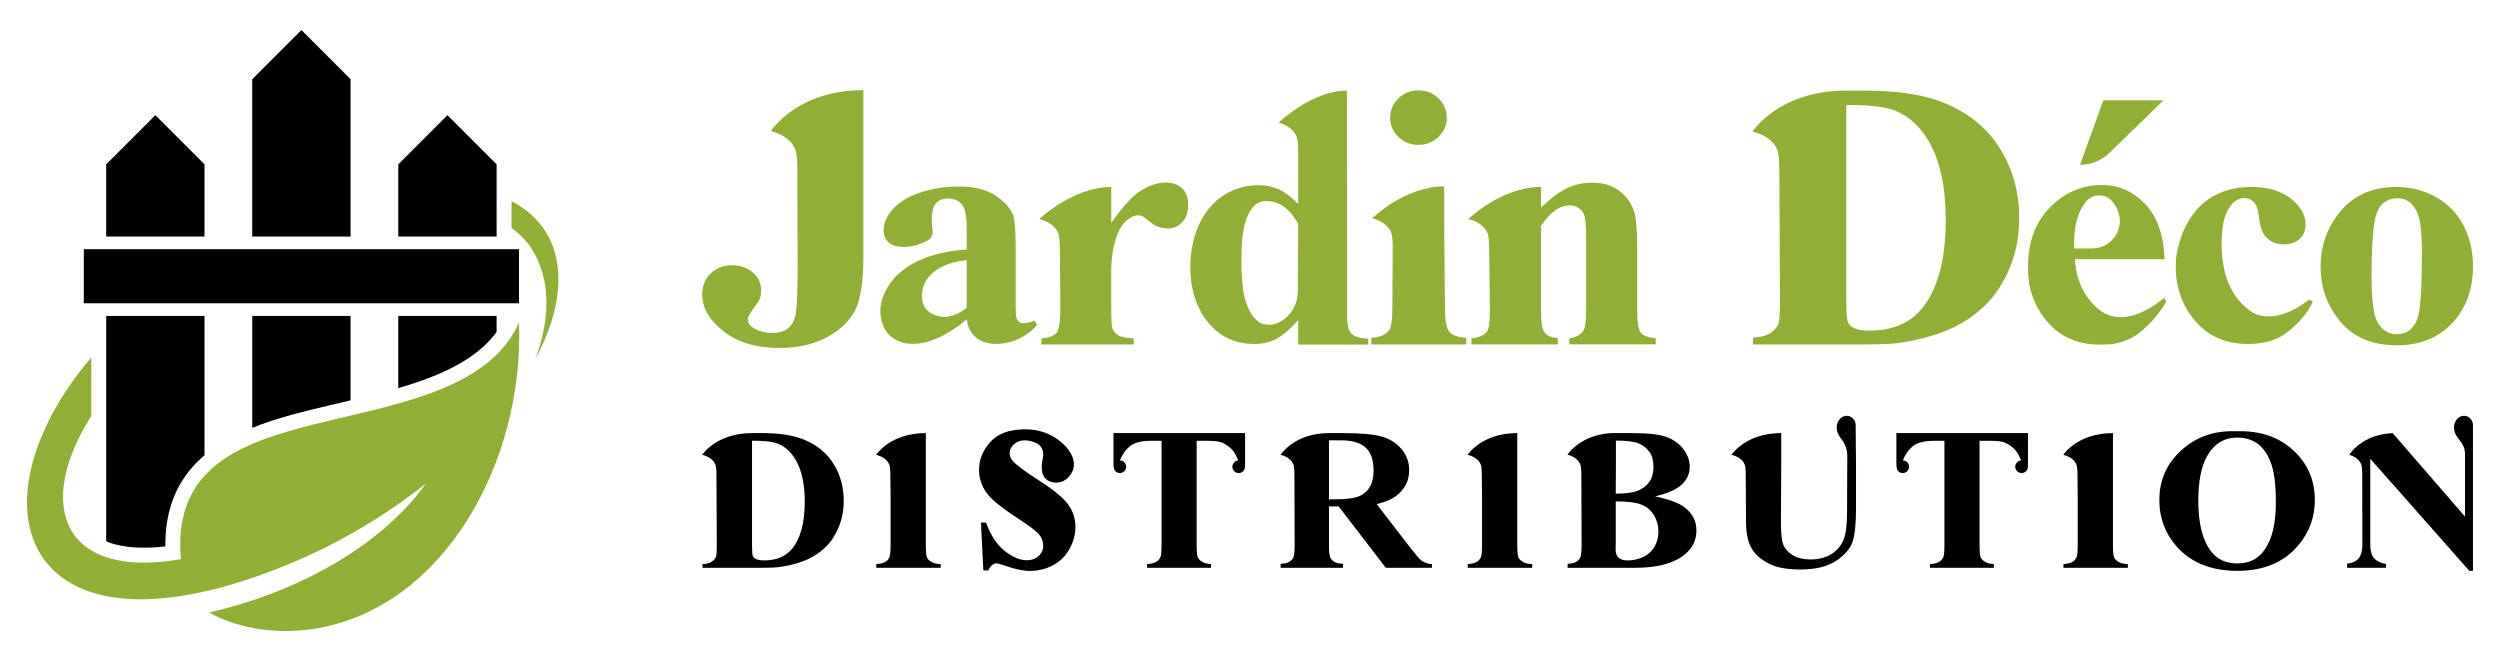
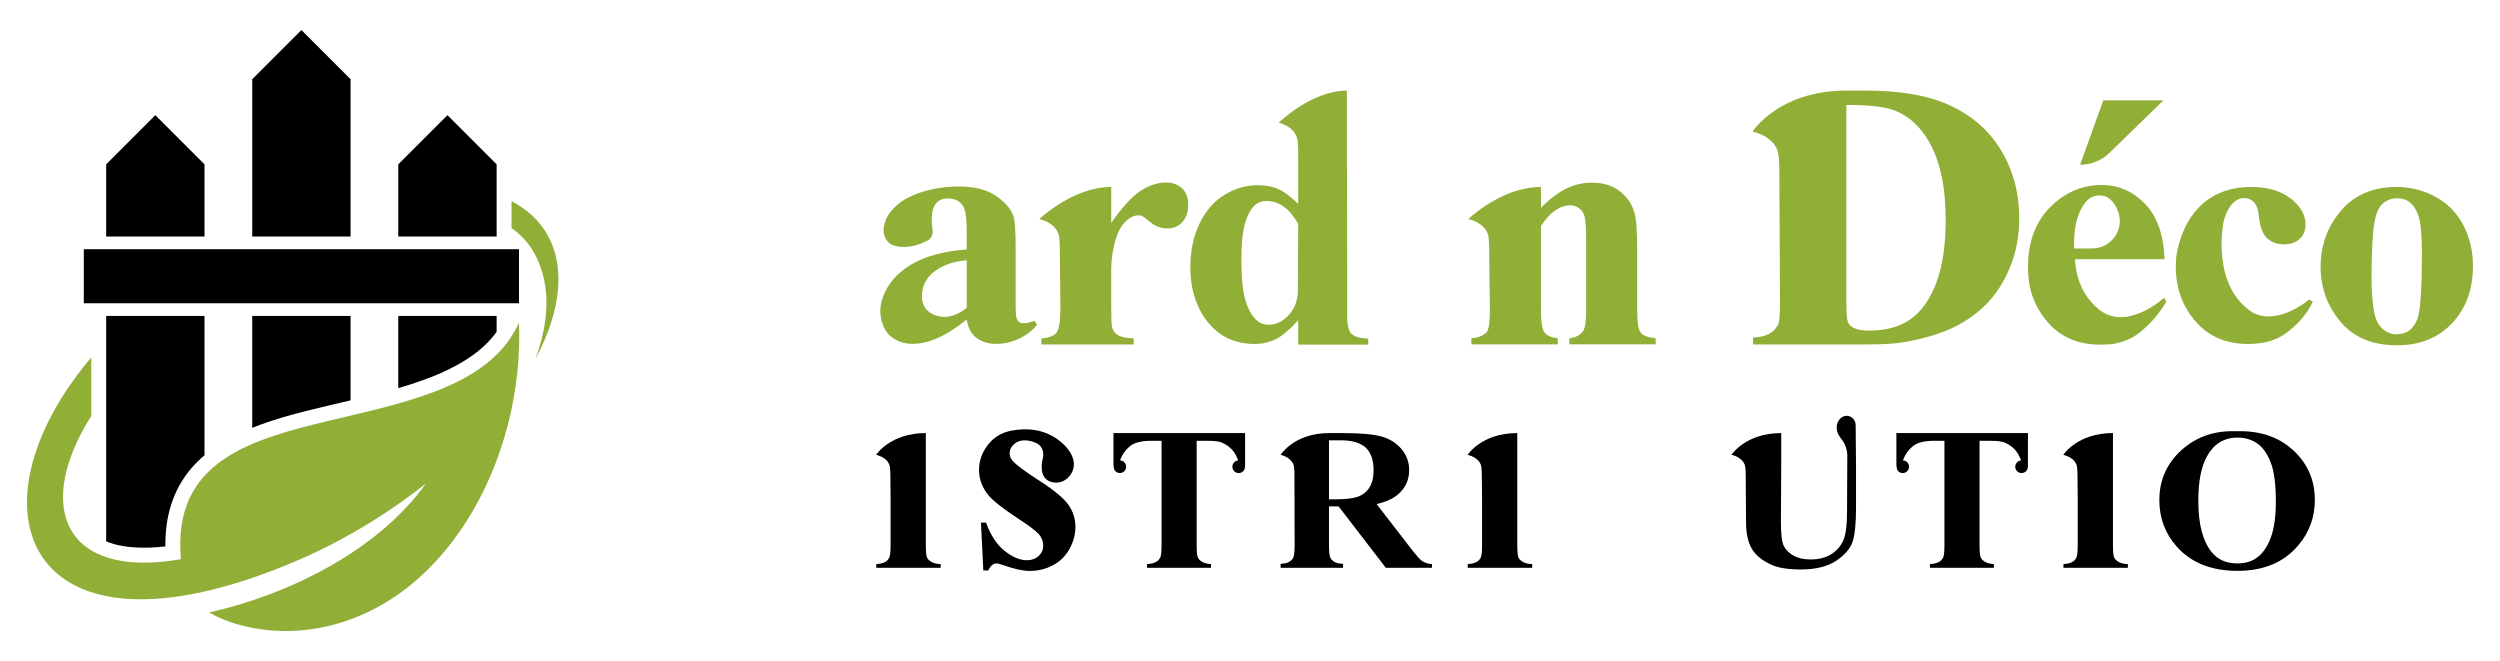
<svg xmlns="http://www.w3.org/2000/svg" version="1.1" id="Calque_1" x="0px" y="0px" width="208px" height="55px" viewBox="0 0 208 55" enable-background="new 0 0 208 55" xml:space="preserve">
  <g>
    <g>
      <g>
        <path fill-rule="evenodd" clip-rule="evenodd" fill="#91AE37" d="M42.558,16.735c2.46,1.287,3.902,3.486,3.902,6.502     c0,2.093-0.694,4.368-1.939,6.68c0.923-2.453,1.2-4.816,0.688-6.898c-0.466-1.89-1.406-3.188-2.65-4.038V16.735L42.558,16.735z" />
        <path fill-rule="evenodd" clip-rule="evenodd" fill="#91AE37" d="M43.18,26.839c0.459,11.425-6.184,23.865-17.188,25.498     c-3.433,0.51-6.611-0.233-8.595-1.379c6.649-1.493,14.041-5.143,18.042-10.732c-3.297,2.618-7.135,4.931-11.232,6.635     C2.09,56.061-3.07,42.317,7.595,29.735v4.873c-4.689,7.39-2.45,13.633,7.459,11.917c-0.753-8.197,5.865-9.983,12.62-11.592     C33.977,33.434,40.867,32.053,43.18,26.839L43.18,26.839z" />
      </g>
      <path fill-rule="evenodd" clip-rule="evenodd" d="M12.925,9.582l-4.091,4.091v6.005h8.182v-6.005L12.925,9.582z M8.834,45.04    c1.469,0.615,3.367,0.601,4.925,0.422c-0.028-2.404,0.58-4.695,2.224-6.575c0.317-0.362,0.664-0.698,1.033-1.01v-11.59H8.834    V45.04z M25.077,2.5l-4.091,4.092v13.086h8.182V6.591L25.077,2.5z M20.985,35.595c2.106-0.848,4.387-1.386,6.403-1.866    c0.593-0.142,1.187-0.28,1.779-0.421v-7.021h-8.182V35.595z M37.228,9.582l-4.091,4.091v6.005h8.182v-6.005L37.228,9.582z     M33.137,32.292c2.921-0.848,6-2.079,7.794-4.187c0.137-0.16,0.266-0.325,0.387-0.495v-1.323h-8.182V32.292z M43.18,20.734v4.496    H6.973v-4.496H43.18z" />
    </g>
    <g>
      <g>
-         <path fill="#91AE37" d="M71.833,7.5v13.871c0,2.006-0.217,3.465-0.654,4.375c-0.437,0.911-1.211,1.672-2.325,2.285     s-2.453,0.919-4.019,0.919c-1.914,0-3.46-0.464-4.641-1.391c-1.181-0.926-1.771-1.949-1.771-3.071     c0-0.72,0.241-1.304,0.721-1.751c0.481-0.447,1.068-0.672,1.763-0.672c0.683,0,1.256,0.201,1.721,0.602     c0.463,0.402,0.696,0.896,0.696,1.482c0,0.289-0.039,0.54-0.118,0.756c-0.044,0.104-0.221,0.363-0.529,0.78     c-0.307,0.417-0.46,0.712-0.46,0.888c0,0.267,0.145,0.498,0.436,0.694c0.426,0.288,0.979,0.433,1.662,0.433     c0.481,0,0.877-0.113,1.19-0.34c0.314-0.226,0.536-0.579,0.664-1.057s0.193-1.808,0.193-3.989l-0.025-8.104     c0-0.917-0.064-1.477-0.14-1.698c-0.435-1.282-2.063-1.597-2.063-1.597S66.28,7.5,71.833,7.5z" />
        <path fill="#91AE37" d="M86.289,27.016c-0.453,0.604-1.624,1.521-3.231,1.592c-0.778,0.034-1.386-0.168-1.824-0.501     c-0.438-0.337-0.706-0.844-0.802-1.524c-1.664,1.351-3.157,2.025-4.479,2.025c-0.778,0-1.425-0.234-1.94-0.705     c-0.516-0.468-0.773-1.357-0.773-2.064c0-0.957,0.8-4.63,7.191-5.085v-1.508c0-0.949-0.08-1.536-0.167-1.792     c-0.341-0.989-1.301-0.979-1.686-0.919c-1.464,0.234-0.978,2.407-0.978,2.764v0.006c0,0.289-0.153,0.559-0.408,0.696     c-1.501,0.802-2.731,0.594-3.244,0.195c-0.286-0.299-0.432-0.637-0.432-1.018c0-0.644,0.277-1.258,0.833-1.844     c0.553-0.586,1.327-1.035,2.319-1.348s2.022-0.469,3.093-0.469c1.292,0,2.317,0.252,3.069,0.758     c0.754,0.505,1.243,1.053,1.466,1.643c0.136,0.375,0.205,1.238,0.205,2.589v4.869c0,0.573,0.024,0.932,0.073,1.081     c0.049,0.147,0.122,0.256,0.219,0.329c0.098,0.071,0.209,0.104,0.335,0.107c0.342,0.006,0.689-0.106,0.93-0.209L86.289,27.016z      M80.432,21.652c-1.609,0.126-2.975,0.805-3.507,1.929c-0.263,0.554-0.683,2.447,1.385,2.77c0.48,0.075,1.329-0.075,2.122-0.748     V21.652z" />
        <path fill="#91AE37" d="M98.857,17.033c0,0.625-0.165,1.11-0.495,1.455c-0.329,0.346-0.728,0.518-1.193,0.518     c-0.537,0-1.003-0.159-1.4-0.476c-0.396-0.316-0.629-0.494-0.699-0.532c-0.102-0.056-0.218-0.083-0.35-0.083     c-0.294,0-0.573,0.103-0.837,0.308c-0.416,0.317-0.73,0.77-0.943,1.357c-0.325,0.904-0.487,1.901-0.487,2.993v3.008l0.015,0.783     c0,0.532,0.036,0.874,0.108,1.021c0.121,0.252,0.3,0.438,0.54,0.553c0.238,0.116,0.641,0.188,1.209,0.217v0.504h-7.683v-0.504     c0.62-0.045,1.038-0.202,1.256-0.469c0.217-0.265,0.326-0.966,0.326-2.105l-0.045-4.772c0-0.719-0.05-1.158-0.108-1.331     c-0.337-1.004-1.603-1.25-1.603-1.25s2.79-2.672,5.98-2.672v0.022h0.007v2.967c0.943-1.353,1.77-2.25,2.48-2.694     c0.709-0.443,1.394-0.665,2.054-0.665c0.568,0,1.021,0.162,1.361,0.484C98.688,15.99,98.857,16.445,98.857,17.033z" />
        <path fill="#91AE37" d="M113.835,28.181v0.489h-5.826v-2.026c-0.687,0.765-1.297,1.286-1.834,1.559     c-0.536,0.275-1.142,0.413-1.819,0.413c-1.73,0-3.098-0.709-4.103-2.131c-0.811-1.156-1.217-2.573-1.217-4.253     c0-1.342,0.251-2.544,0.753-3.606c0.503-1.062,1.191-1.863,2.066-2.405c0.876-0.543,1.815-0.814,2.82-0.814     c0.648,0,1.222,0.116,1.725,0.347c0.503,0.231,1.038,0.636,1.609,1.213v-3.252l0,0v-0.925c0-0.718-0.046-1.157-0.103-1.33     c-0.32-1.002-1.521-1.25-1.521-1.25s2.726-2.672,5.677-2.672v6.177h0.005l0.02,8.637v4.263c0.043,0.568,0.156,0.95,0.34,1.14     C112.668,28.003,113.137,28.144,113.835,28.181z M108.01,18.62c-0.715-1.263-1.59-1.894-2.624-1.894     c-0.357,0-0.652,0.089-0.884,0.267c-0.357,0.275-0.651,0.76-0.877,1.454c-0.227,0.693-0.341,1.755-0.341,3.185     c0,1.574,0.125,2.738,0.377,3.493c0.251,0.755,0.594,1.302,1.029,1.64c0.223,0.169,0.526,0.253,0.913,0.253     c0.427,0,0.84-0.153,1.24-0.46c0.316-0.24,0.572-0.541,0.763-0.877c0.253-0.445,0.372-0.954,0.375-1.466L108.01,18.62z" />
-         <path fill="#91AE37" d="M121.989,28.098v0.561h-7.891v-0.561c0.644-0.021,1.125-0.208,1.436-0.561     c0.208-0.24,0.313-0.873,0.313-1.901l0.027-5.214h0.002c-0.012-0.526-0.055-0.858-0.104-1.002     c-0.338-1.003-1.604-1.25-1.604-1.25s2.587-2.614,5.987-2.671v2.671l0.067,7.467c0,1.028,0.119,1.685,0.359,1.97     C120.822,27.894,121.29,28.056,121.989,28.098z M116.348,11.395c-0.456-0.442-0.686-0.975-0.686-1.601     c0-0.627,0.229-1.163,0.686-1.608c0.458-0.445,1.013-0.669,1.661-0.669c0.66,0,1.22,0.224,1.676,0.669     c0.458,0.445,0.688,0.981,0.688,1.608c0,0.625-0.232,1.159-0.693,1.601c-0.463,0.44-1.02,0.66-1.67,0.66     C117.36,12.055,116.806,11.834,116.348,11.395z" />
        <path fill="#91AE37" d="M137.753,28.146v0.505h-7.186v-0.505c0.535-0.063,0.922-0.268,1.154-0.614     c0.162-0.232,0.244-0.81,0.244-1.732v-5.811c0-1.072-0.047-1.747-0.137-2.026c-0.092-0.278-0.246-0.496-0.463-0.649     c-0.219-0.154-0.461-0.23-0.725-0.23c-0.869,0-1.68,0.572-2.43,1.717v7c0,0.978,0.1,1.597,0.297,1.859     c0.197,0.26,0.564,0.424,1.102,0.487v0.505h-7.186v-0.505c0.598-0.054,1.021-0.231,1.275-0.529     c0.173-0.206,0.259-0.81,0.259-1.817l-0.056-4.993c0-0.719-0.051-1.158-0.109-1.331c-0.342-1.004-1.619-1.25-1.619-1.25     s2.722-2.672,6.037-2.672v1.725c0.73-0.727,1.428-1.255,2.098-1.586c0.668-0.331,1.387-0.496,2.156-0.496     c0.924,0,1.686,0.236,2.295,0.706c0.607,0.471,1.012,1.055,1.215,1.753c0.162,0.531,0.24,1.551,0.24,3.06V25.8     c0,1.007,0.102,1.632,0.299,1.879C136.714,27.926,137.126,28.083,137.753,28.146z" />
        <path fill="#91AE37" d="M167.999,18.159c0,1.485-0.258,2.854-0.779,4.105c-0.52,1.251-1.193,2.284-2.018,3.099     c-0.82,0.816-1.773,1.47-2.852,1.963c-1.08,0.493-2.396,0.875-3.957,1.145c-0.689,0.126-1.773,0.188-3.252,0.188h-9.291v-0.579     c0.555-0.022,0.992-0.116,1.305-0.285c0.355-0.192,0.619-0.455,0.787-0.787c0.102-0.218,0.152-0.872,0.152-1.962l-0.053-10.799     c0-0.918-0.064-1.479-0.141-1.699c-0.439-1.283-2.092-1.598-2.092-1.598s2.174-3.413,7.807-3.413h1.525     c2.744,0,4.951,0.343,6.623,1.029c2.045,0.84,3.594,2.112,4.65,3.815C167.47,14.084,167.999,16.01,167.999,18.159z      M161.882,18.284c0-2.71-0.461-4.875-1.387-6.496c-0.734-1.267-1.678-2.128-2.83-2.585c-0.813-0.322-2.162-0.478-4.049-0.467     v16.48c0,0.872,0.047,1.407,0.139,1.604c0.088,0.197,0.24,0.348,0.455,0.452c0.307,0.156,0.746,0.234,1.322,0.234     c1.887,0,3.326-0.592,4.318-1.776C161.206,24.13,161.882,21.649,161.882,18.284z" />
        <path fill="#91AE37" d="M180.233,25.085c0,0-0.711,1.341-1.98,2.382c-0.154,0.139-0.316,0.273-0.494,0.395     c-0.354,0.245-0.729,0.421-1.121,0.546c-0.447,0.161-0.932,0.255-1.449,0.252c-0.002,0-0.004,0-0.006,0     c-0.158,0.01-0.318,0.014-0.479,0.014c-1.814,0-3.268-0.63-4.357-1.889c-0.736-0.855-1.225-1.826-1.461-2.914h-0.01     c-0.016-0.092-0.031-0.185-0.045-0.278c-0.006-0.032-0.012-0.065-0.018-0.097h0.002c-0.057-0.407-0.086-0.831-0.086-1.276     c0-2.083,0.613-3.743,1.838-4.977c1.227-1.234,2.662-1.851,4.309-1.851c1.377,0,2.57,0.519,3.58,1.557     c1.014,1.038,1.559,2.576,1.635,4.617h-7.453c0.008,0.133,0.018,0.265,0.029,0.395c0.127,1.346,0.703,2.619,1.686,3.545     c0.203,0.189,0.4,0.347,0.584,0.461c2.285,1.416,5.119-1.194,5.119-1.194L180.233,25.085z M172.565,20.67h1.508     c1.508,0,2.621-1.435,2.211-2.884c-0.006-0.023-0.014-0.046-0.021-0.068c-0.168-0.535-0.434-0.939-0.789-1.216     c-0.205-0.16-0.477-0.24-0.816-0.24c-0.504,0-0.914,0.228-1.234,0.682c-0.57,0.792-0.857,1.879-0.857,3.26V20.67z      M175.517,12.709c-0.656,0.64-1.533,0.997-2.451,0.997l1.928-5.357h5L175.517,12.709z" />
        <path fill="#91AE37" d="M192.431,25.104c-0.475,1.015-1.314,1.975-2.361,2.702c-0.904,0.628-1.977,0.811-3.053,0.811     c-1.818,0-3.271-0.629-4.357-1.888c-1.09-1.26-1.635-2.774-1.635-4.544c0-0.31,0.018-0.611,0.051-0.909     c0.381-2.272,1.355-3.609,2.244-4.38c1.061-0.894,2.379-1.341,3.953-1.341c1.393,0,2.5,0.321,3.32,0.966     c0.82,0.644,1.229,1.363,1.229,2.157c0,0.503-0.166,0.904-0.496,1.205c-0.332,0.3-0.766,0.45-1.303,0.45     c-0.566,0-1.033-0.172-1.402-0.517c-0.371-0.344-0.6-0.957-0.684-1.839c-0.059-0.556-0.197-0.944-0.418-1.166     c-0.221-0.22-0.48-0.331-0.777-0.331c-0.461,0-0.855,0.226-1.182,0.675c-0.254,0.347-0.441,0.787-0.566,1.321     c0,0-1.094,5.337,2.48,7.557c1.838,0.921,3.953-0.557,4.654-1.118L192.431,25.104z" />
        <path fill="#91AE37" d="M199.38,15.555c1.174,0,2.268,0.278,3.281,0.837c1.012,0.558,1.779,1.352,2.307,2.379     c0.521,1.028,0.785,2.154,0.785,3.376c0,1.764-0.486,3.24-1.459,4.427c-1.176,1.436-2.801,2.154-4.873,2.154     c-2.031,0-3.6-0.657-4.697-1.968c-1.1-1.312-1.648-2.832-1.648-4.56c0-1.782,0.563-3.334,1.684-4.659     C195.882,16.217,197.421,15.555,199.38,15.555z M199.435,16.498c-0.49,0-0.912,0.171-1.264,0.512     c-0.352,0.342-0.584,1.015-0.695,2.021c-0.109,1.005-0.164,2.404-0.164,4.194c0,0.948,0.066,1.834,0.201,2.659     c0.107,0.629,0.332,1.108,0.68,1.436c0.348,0.327,0.742,0.492,1.188,0.492c0.432,0,0.793-0.11,1.082-0.333     c0.377-0.302,0.627-0.722,0.754-1.263c0.191-0.842,0.287-2.544,0.287-5.105c0-1.507-0.09-2.542-0.275-3.104     c-0.182-0.563-0.451-0.973-0.809-1.23C200.167,16.591,199.841,16.498,199.435,16.498z" />
      </g>
      <g>
-         <path d="M70.199,41.667c0,0.789-0.138,1.516-0.414,2.18s-0.631,1.213-1.069,1.643c-0.438,0.433-0.943,0.781-1.514,1.044     c-0.573,0.261-1.271,0.464-2.1,0.605c-0.365,0.069-0.94,0.101-1.726,0.101h-4.93v-0.309c0.294-0.011,0.526-0.061,0.692-0.151     c0.188-0.102,0.329-0.239,0.418-0.416c0.054-0.117,0.081-0.464,0.081-1.042l-0.028-5.732c0-0.484-0.035-0.781-0.076-0.898     c-0.233-0.682-1.11-0.85-1.11-0.85s1.155-1.809,4.145-1.809v-0.001h0.808c1.457,0,2.628,0.182,3.514,0.545     c1.085,0.446,1.908,1.121,2.469,2.025C69.919,39.506,70.199,40.526,70.199,41.667z M66.955,41.734     c0-1.439-0.246-2.587-0.737-3.447c-0.389-0.673-0.89-1.129-1.501-1.372c-0.432-0.172-1.147-0.254-2.148-0.249v8.745     c0,0.465,0.023,0.746,0.071,0.853c0.049,0.105,0.129,0.185,0.244,0.239c0.16,0.082,0.395,0.123,0.701,0.123     c1.001,0,1.764-0.314,2.292-0.941C66.596,44.836,66.955,43.52,66.955,41.734z" />
        <path d="M72.896,37.844c0,0,1.151-1.813,4.132-1.813v9.29c0,0.573,0.033,0.931,0.102,1.074c0.07,0.145,0.204,0.268,0.404,0.376     c0.185,0.1,0.43,0.152,0.733,0.16v0.308h-5.361v-0.309c0.296-0.013,0.542-0.07,0.732-0.172c0.156-0.076,0.276-0.209,0.36-0.396     c0.066-0.132,0.099-0.48,0.099-1.042v-3.99l-0.019-1.735c0-0.487-0.035-0.786-0.076-0.903     C73.77,38.012,72.896,37.844,72.896,37.844z" />
        <path d="M89.474,43.849c0,0.615-0.162,1.218-0.486,1.812c-0.324,0.594-0.781,1.049-1.373,1.364     c-0.589,0.317-1.243,0.476-1.958,0.476c-0.557,0-1.302-0.167-2.233-0.498c-0.249-0.088-0.419-0.131-0.511-0.131     c-0.274,0-0.503,0.197-0.687,0.593h-0.412l-0.198-3.984h0.423c0.375,1.043,0.888,1.825,1.541,2.348     c0.653,0.521,1.271,0.782,1.854,0.782c0.399,0,0.725-0.116,0.979-0.349c0.253-0.233,0.381-0.517,0.381-0.85     c0-0.379-0.126-0.706-0.375-0.983c-0.25-0.275-0.806-0.696-1.672-1.257c-1.272-0.84-2.094-1.479-2.469-1.922     c-0.549-0.647-0.823-1.364-0.823-2.147c0-0.854,0.309-1.626,0.929-2.318c0.322-0.358,0.717-0.624,1.188-0.796h-0.001     c0,0,0.022-0.01,0.066-0.024c0.204-0.07,0.42-0.124,0.651-0.159c0.933-0.166,2.608-0.229,4.032,1.007     c0.616,0.532,0.911,1.058,0.997,1.524v0.001c0.051,0.209,0.041,0.435-0.015,0.648c-0.043,0.18-0.119,0.343-0.216,0.484     c-0.003,0.005-0.006,0.006-0.007,0.01c-0.002,0.005-0.005,0.008-0.008,0.012c-0.333,0.488-0.932,0.808-1.628,0.598     c-1.008-0.306-0.777-1.565-0.686-1.936c0.028-0.109,0.045-0.225,0.043-0.339c-0.005-0.529-0.299-0.797-0.503-0.916     c-0.355-0.174-0.709-0.263-1.063-0.263c-0.341,0-0.632,0.107-0.874,0.327c-0.241,0.216-0.36,0.468-0.36,0.752     c0,0.214,0.083,0.42,0.25,0.617c0.265,0.323,1.01,0.879,2.233,1.667c1.222,0.787,2.026,1.455,2.413,2.004     C89.281,42.553,89.474,43.167,89.474,43.849z" />
        <path d="M103.033,39.358c-0.264-0.013-0.482-0.231-0.499-0.494c-0.018-0.291,0.203-0.536,0.486-0.559     c-0.125-0.316-0.255-0.568-0.393-0.748c-0.234-0.309-0.555-0.551-0.962-0.734c-0.228-0.099-0.626-0.148-1.196-0.148h-0.907v8.646     c0,0.573,0.034,0.931,0.103,1.074c0.069,0.145,0.204,0.268,0.406,0.376c0.172,0.093,0.399,0.146,0.683,0.158v0.31h-5.32v-0.309     c0.302-0.012,0.548-0.069,0.74-0.172c0.156-0.076,0.279-0.209,0.369-0.396c0.065-0.132,0.098-0.48,0.098-1.042v-8.646H95.76     c-0.821,0-1.417,0.16-1.789,0.48c-0.348,0.298-0.61,0.681-0.788,1.149c0.306,0.008,0.546,0.275,0.51,0.591     c-0.026,0.238-0.221,0.434-0.461,0.459c-0.176,0.022-0.336-0.045-0.445-0.159c-0.009-0.01-0.018-0.021-0.027-0.031     c-0.042-0.059-0.118-0.214-0.118-0.576v-2.557h10.949v2.747c0,0.099-0.019,0.195-0.059,0.285     c-0.01,0.022-0.022,0.046-0.036,0.066C103.396,39.276,103.224,39.369,103.033,39.358z" />
        <path d="M119.138,46.935v0.305h-3.839l-3.928-5.109h-0.8v3.142c0,0.608,0.041,0.987,0.121,1.145     c0.082,0.158,0.223,0.284,0.427,0.376c0.132,0.063,0.341,0.104,0.623,0.123v0.324h-5.193v-0.324     c0.283-0.02,0.491-0.063,0.62-0.127c0.201-0.096,0.342-0.222,0.424-0.376c0.081-0.154,0.12-0.532,0.12-1.141l-0.015-5.683     c0-0.485-0.032-0.781-0.071-0.898c-0.228-0.682-1.08-0.85-1.08-0.85s1.123-1.81,4.025-1.81h1.114c1.474,0,2.553,0.094,3.236,0.28     c0.683,0.188,1.241,0.533,1.673,1.037c0.431,0.504,0.647,1.096,0.647,1.771c0,0.827-0.324,1.512-0.971,2.051     c-0.414,0.342-0.994,0.6-1.736,0.769l2.93,3.795c0.385,0.491,0.658,0.798,0.818,0.918     C118.529,46.821,118.813,46.916,119.138,46.935z M114.282,39.138c0-0.854-0.216-1.484-0.652-1.893     c-0.433-0.407-1.133-0.611-2.097-0.611h-0.962v4.908h0.513c0.833,0,1.456-0.069,1.869-0.209c0.414-0.141,0.739-0.394,0.975-0.762     C114.164,40.207,114.282,39.728,114.282,39.138z" />
        <path d="M122.106,37.844c0,0,1.152-1.813,4.131-1.813v9.29c0,0.573,0.035,0.931,0.104,1.074c0.07,0.145,0.203,0.268,0.404,0.376     c0.184,0.1,0.43,0.152,0.734,0.16v0.308h-5.363v-0.309c0.299-0.013,0.543-0.07,0.732-0.172c0.156-0.076,0.275-0.209,0.359-0.396     c0.066-0.132,0.1-0.48,0.1-1.042v-3.99l-0.02-1.735c0-0.487-0.033-0.786-0.072-0.903     C122.981,38.012,122.106,37.844,122.106,37.844z" />
-         <path d="M141.144,44.147c0,0.842-0.367,1.539-1.104,2.091c-0.906,0.667-2.221,1.001-3.947,1.001h-5.666v-0.324     c0.283-0.021,0.488-0.063,0.619-0.127c0.201-0.096,0.342-0.222,0.422-0.376c0.082-0.154,0.121-0.532,0.121-1.141l-0.02-5.689     c0-0.487-0.035-0.785-0.074-0.901c-0.227-0.682-1.078-0.848-1.078-0.848s1.121-1.811,4.025-1.811v0.01h1.301     c1.396,0,2.385,0.114,2.965,0.342c0.582,0.229,1.039,0.57,1.377,1.026c0.334,0.452,0.502,0.937,0.502,1.448     c0,0.541-0.213,1.021-0.637,1.443c-0.426,0.422-1.176,0.755-2.248,1.005c1.156,0.245,1.969,0.547,2.436,0.9     C140.808,42.698,141.144,43.349,141.144,44.147z M137.979,44.239c0-0.524-0.131-0.994-0.395-1.41s-0.625-0.706-1.088-0.871     c-0.461-0.166-1.148-0.247-2.068-0.24v3.595l-0.01,0.413c0,0.299,0.084,0.522,0.25,0.674c0.164,0.151,0.408,0.227,0.73,0.227     c0.48,0,0.922-0.096,1.326-0.293c0.406-0.194,0.715-0.479,0.932-0.851C137.872,45.11,137.979,44.696,137.979,44.239z      M134.429,41.073c0.85,0,1.479-0.088,1.885-0.266c0.404-0.175,0.713-0.424,0.93-0.744c0.217-0.318,0.324-0.726,0.324-1.222     c0-0.498-0.105-0.902-0.32-1.219c-0.211-0.317-0.516-0.56-0.912-0.726c-0.391-0.163-1.023-0.242-1.893-0.236v2.084     L134.429,41.073z" />
        <path d="M154.421,38.821v3.416c0,1.302-0.094,2.242-0.281,2.822c-0.188,0.576-0.643,1.106-1.363,1.593     c-0.725,0.484-1.713,0.728-2.963,0.728c-1.043,0-1.85-0.129-2.418-0.384c-0.777-0.35-1.326-0.796-1.646-1.342     c-0.318-0.545-0.479-1.278-0.479-2.199l-0.027-3.866c0-0.484-0.033-0.781-0.074-0.898c-0.232-0.682-1.107-0.85-1.107-0.85     s1.152-1.81,4.135-1.81v2.723l-0.025,4.701c0,0.992,0.08,1.649,0.242,1.971c0.164,0.322,0.432,0.588,0.807,0.803     c0.373,0.21,0.844,0.317,1.412,0.317c0.652,0,1.209-0.135,1.668-0.404c0.459-0.269,0.803-0.644,1.031-1.117     c0.23-0.473,0.342-1.298,0.342-2.476l0.02-4.61c0.004-0.496-0.16-0.98-0.463-1.376c-0.186-0.242-0.363-0.481-0.41-0.836     c-0.072-0.539,0.248-1.133,0.857-1.133c0.043,0,0.094,0.008,0.145,0.021c0.34,0.093,0.568,0.409,0.568,0.761L154.421,38.821z" />
        <path d="M168.169,39.358c-0.268-0.013-0.482-0.231-0.5-0.494c-0.016-0.291,0.203-0.536,0.486-0.559     c-0.123-0.316-0.256-0.568-0.393-0.748c-0.234-0.309-0.555-0.551-0.961-0.734c-0.229-0.099-0.625-0.148-1.197-0.148h-0.906v8.646     c0,0.573,0.035,0.931,0.104,1.074c0.068,0.145,0.205,0.268,0.404,0.376c0.174,0.093,0.4,0.146,0.684,0.158v0.31h-5.32v-0.309     c0.299-0.012,0.547-0.069,0.74-0.172c0.154-0.076,0.279-0.209,0.369-0.396c0.064-0.132,0.098-0.48,0.098-1.042v-8.646h-0.879     c-0.822,0-1.418,0.16-1.789,0.48c-0.35,0.298-0.613,0.681-0.789,1.149c0.305,0.008,0.547,0.275,0.51,0.591     c-0.029,0.238-0.223,0.434-0.463,0.459c-0.174,0.022-0.336-0.045-0.443-0.159c-0.01-0.01-0.02-0.021-0.025-0.031     c-0.043-0.059-0.119-0.214-0.119-0.576v-2.557h10.945v2.747c0,0.099-0.016,0.195-0.057,0.285     c-0.01,0.022-0.023,0.046-0.035,0.066C168.53,39.276,168.36,39.369,168.169,39.358z" />
        <path d="M171.667,37.844c0,0,1.152-1.813,4.131-1.813v9.29c0,0.573,0.033,0.931,0.104,1.074c0.068,0.145,0.203,0.268,0.404,0.376     c0.186,0.1,0.43,0.152,0.732,0.16v0.308h-5.361v-0.309c0.297-0.013,0.541-0.07,0.732-0.172c0.156-0.076,0.275-0.209,0.359-0.396     c0.064-0.132,0.098-0.48,0.098-1.042v-3.99l-0.018-1.735c0-0.487-0.033-0.786-0.072-0.903     C172.542,38.012,171.667,37.844,171.667,37.844z" />
        <path d="M186.046,35.88c1.939-0.066,3.518,0.455,4.73,1.563c1.213,1.105,1.818,2.492,1.818,4.154     c0,1.422-0.451,2.672-1.357,3.751c-1.195,1.432-2.889,2.147-5.074,2.147c-2.191,0-3.889-0.682-5.084-2.047     c-0.949-1.081-1.422-2.361-1.422-3.842c0-1.664,0.617-3.05,1.848-4.162C182.735,36.336,184.249,35.814,186.046,35.88z      M186.153,36.408c-1.113,0-1.963,0.524-2.541,1.571c-0.475,0.859-0.713,2.091-0.713,3.699c0,1.912,0.367,3.325,1.098,4.24     c0.508,0.638,1.223,0.957,2.139,0.957c0.617,0,1.133-0.137,1.545-0.412c0.529-0.353,0.938-0.917,1.232-1.689     c0.291-0.773,0.438-1.785,0.438-3.029c0-1.481-0.148-2.588-0.447-3.325c-0.301-0.735-0.684-1.253-1.146-1.557     S186.759,36.408,186.153,36.408z" />
-         <path d="M205.753,47.496h-0.305l-6.588-7.46h-0.008l-1.646-1.864v7.117c0,0.645,0.16,1.08,0.48,1.305     c0.25,0.177,0.525,0.284,0.832,0.322v0.324h-3.238v-0.343c0.393-0.052,0.686-0.167,0.873-0.345     c0.264-0.247,0.396-0.67,0.396-1.264c0,0-0.01-5.618-0.01-5.789c-0.004-0.429-0.033-0.694-0.066-0.805     c-0.213-0.68-1.01-0.848-1.01-0.848s0.072-0.126,0.232-0.313c0-0.001,0-0.002,0.002-0.002c0.012-0.015,0.023-0.03,0.037-0.046     c0.447-0.501,1.475-1.357,3.336-1.451l6.018,6.946v-4.819c0,0-0.002-0.152,0-0.36c0.01-1.055-0.797-1.254-0.906-2.074     c-0.072-0.539,0.248-1.132,0.855-1.132c0.047,0,0.094,0.007,0.146,0.021c0.34,0.09,0.568,0.408,0.568,0.76V47.496z" />
      </g>
    </g>
  </g>
</svg>